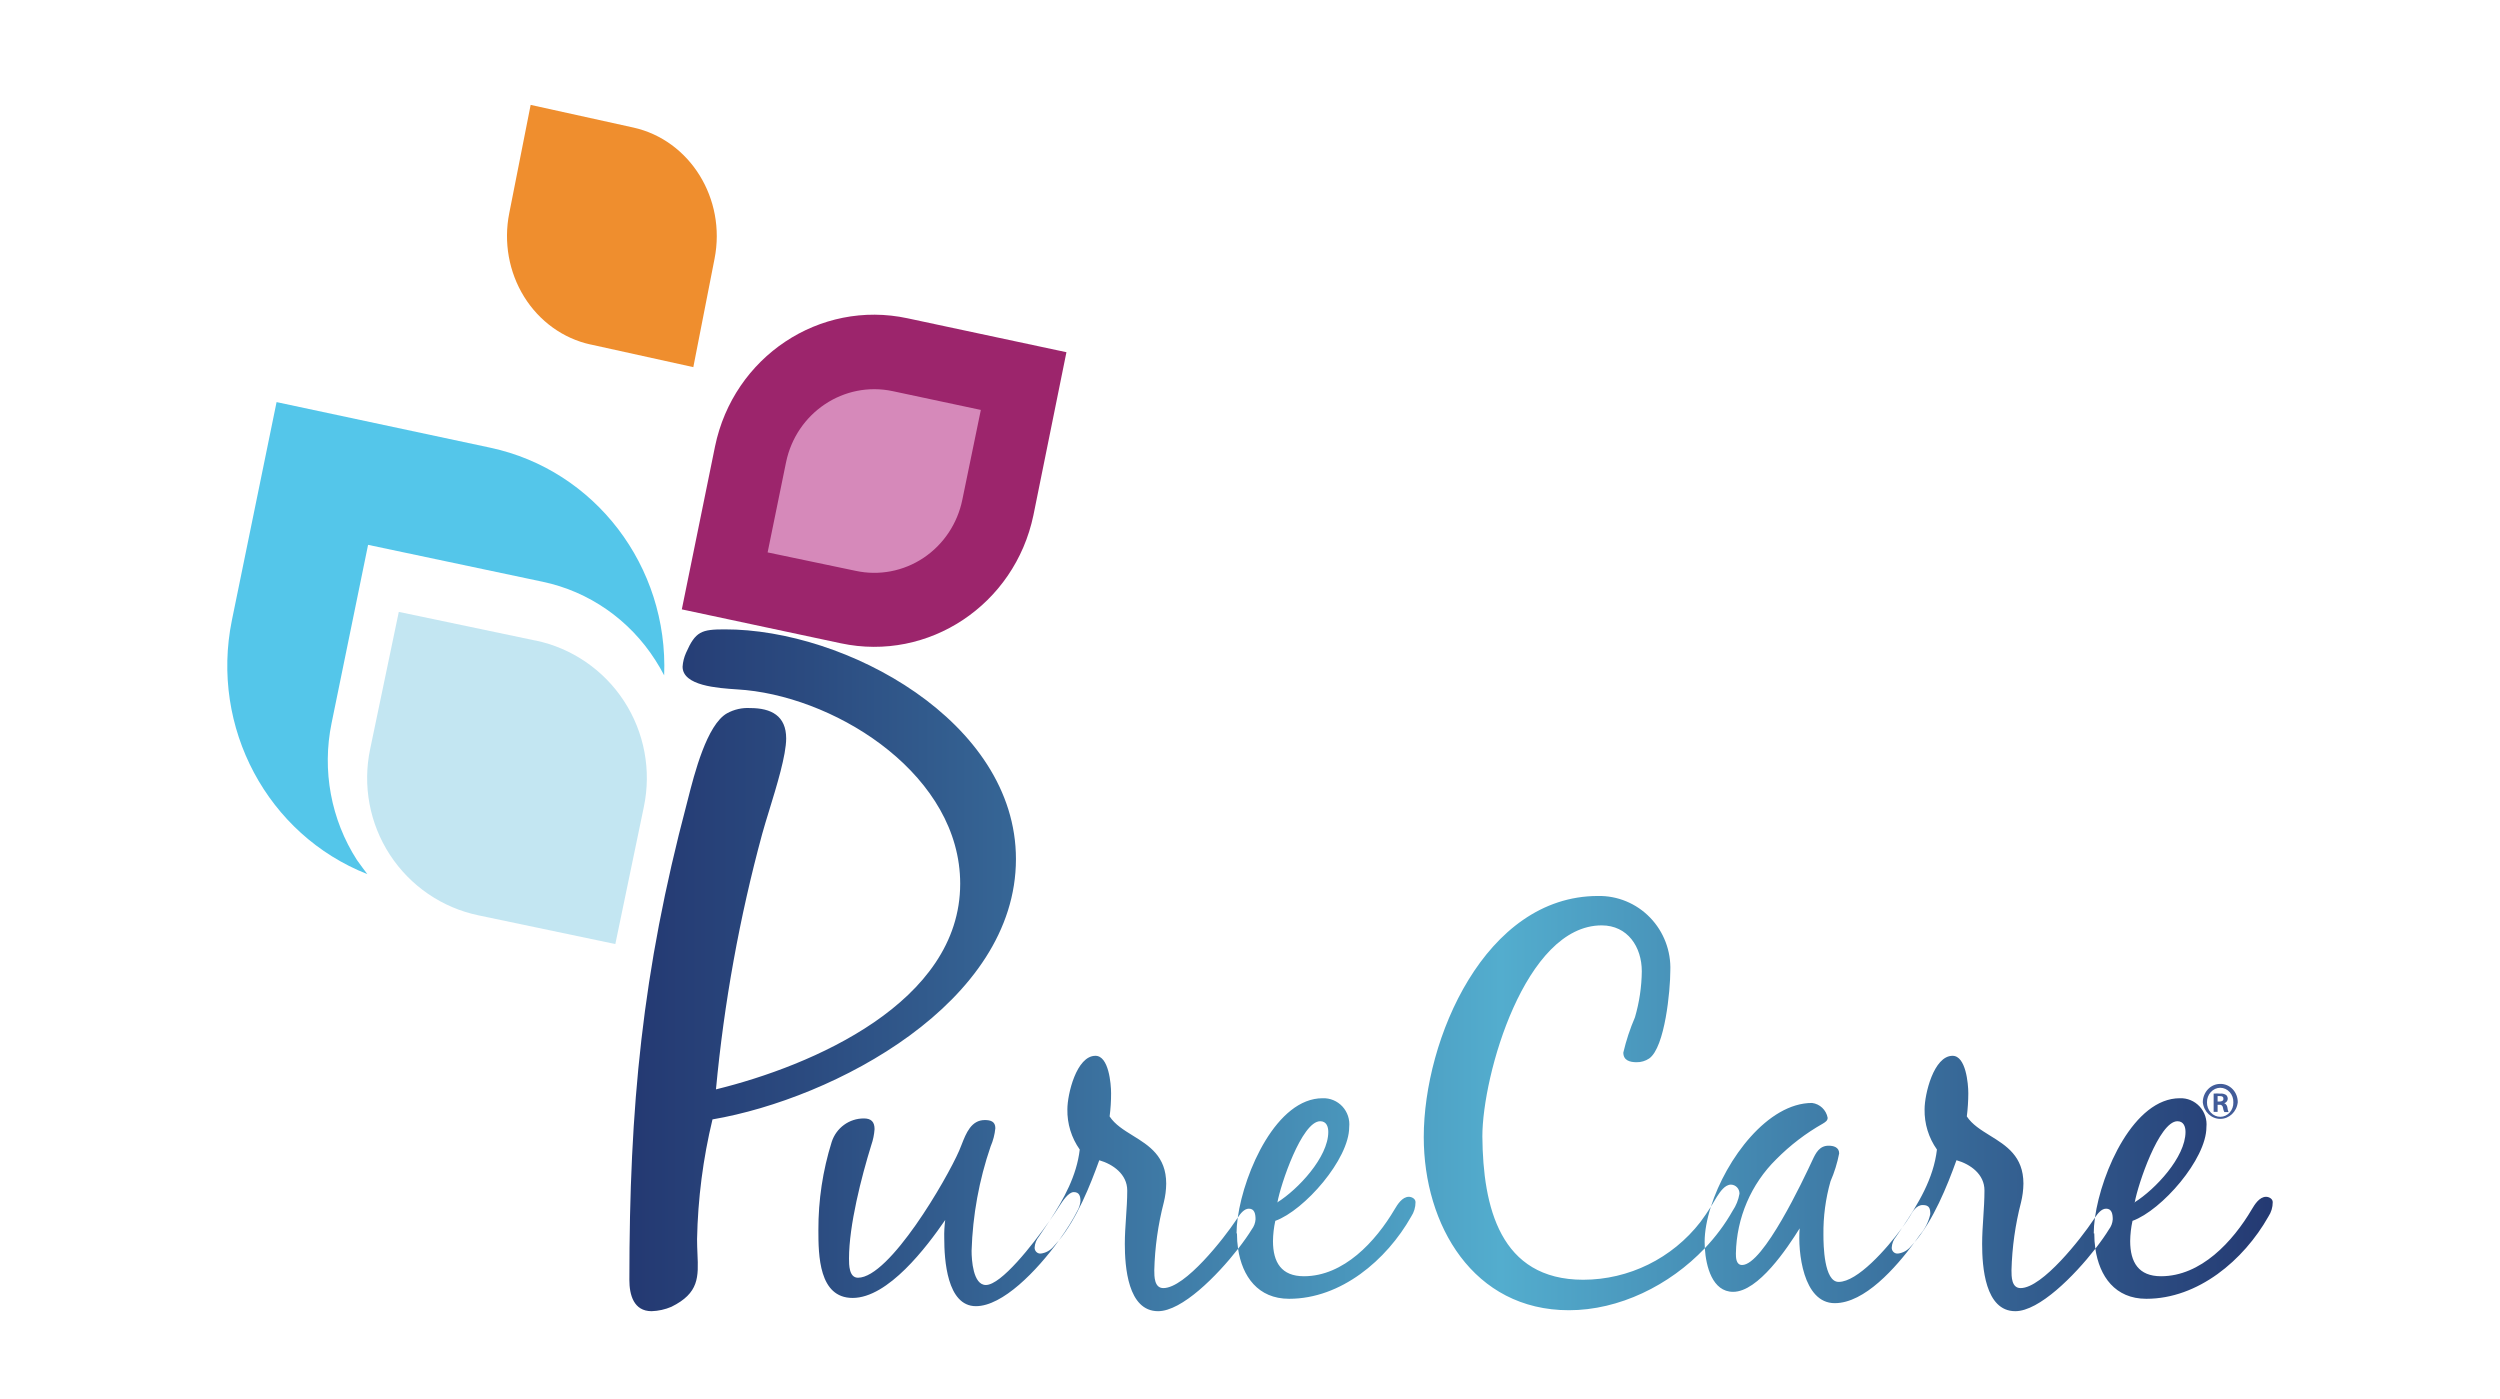
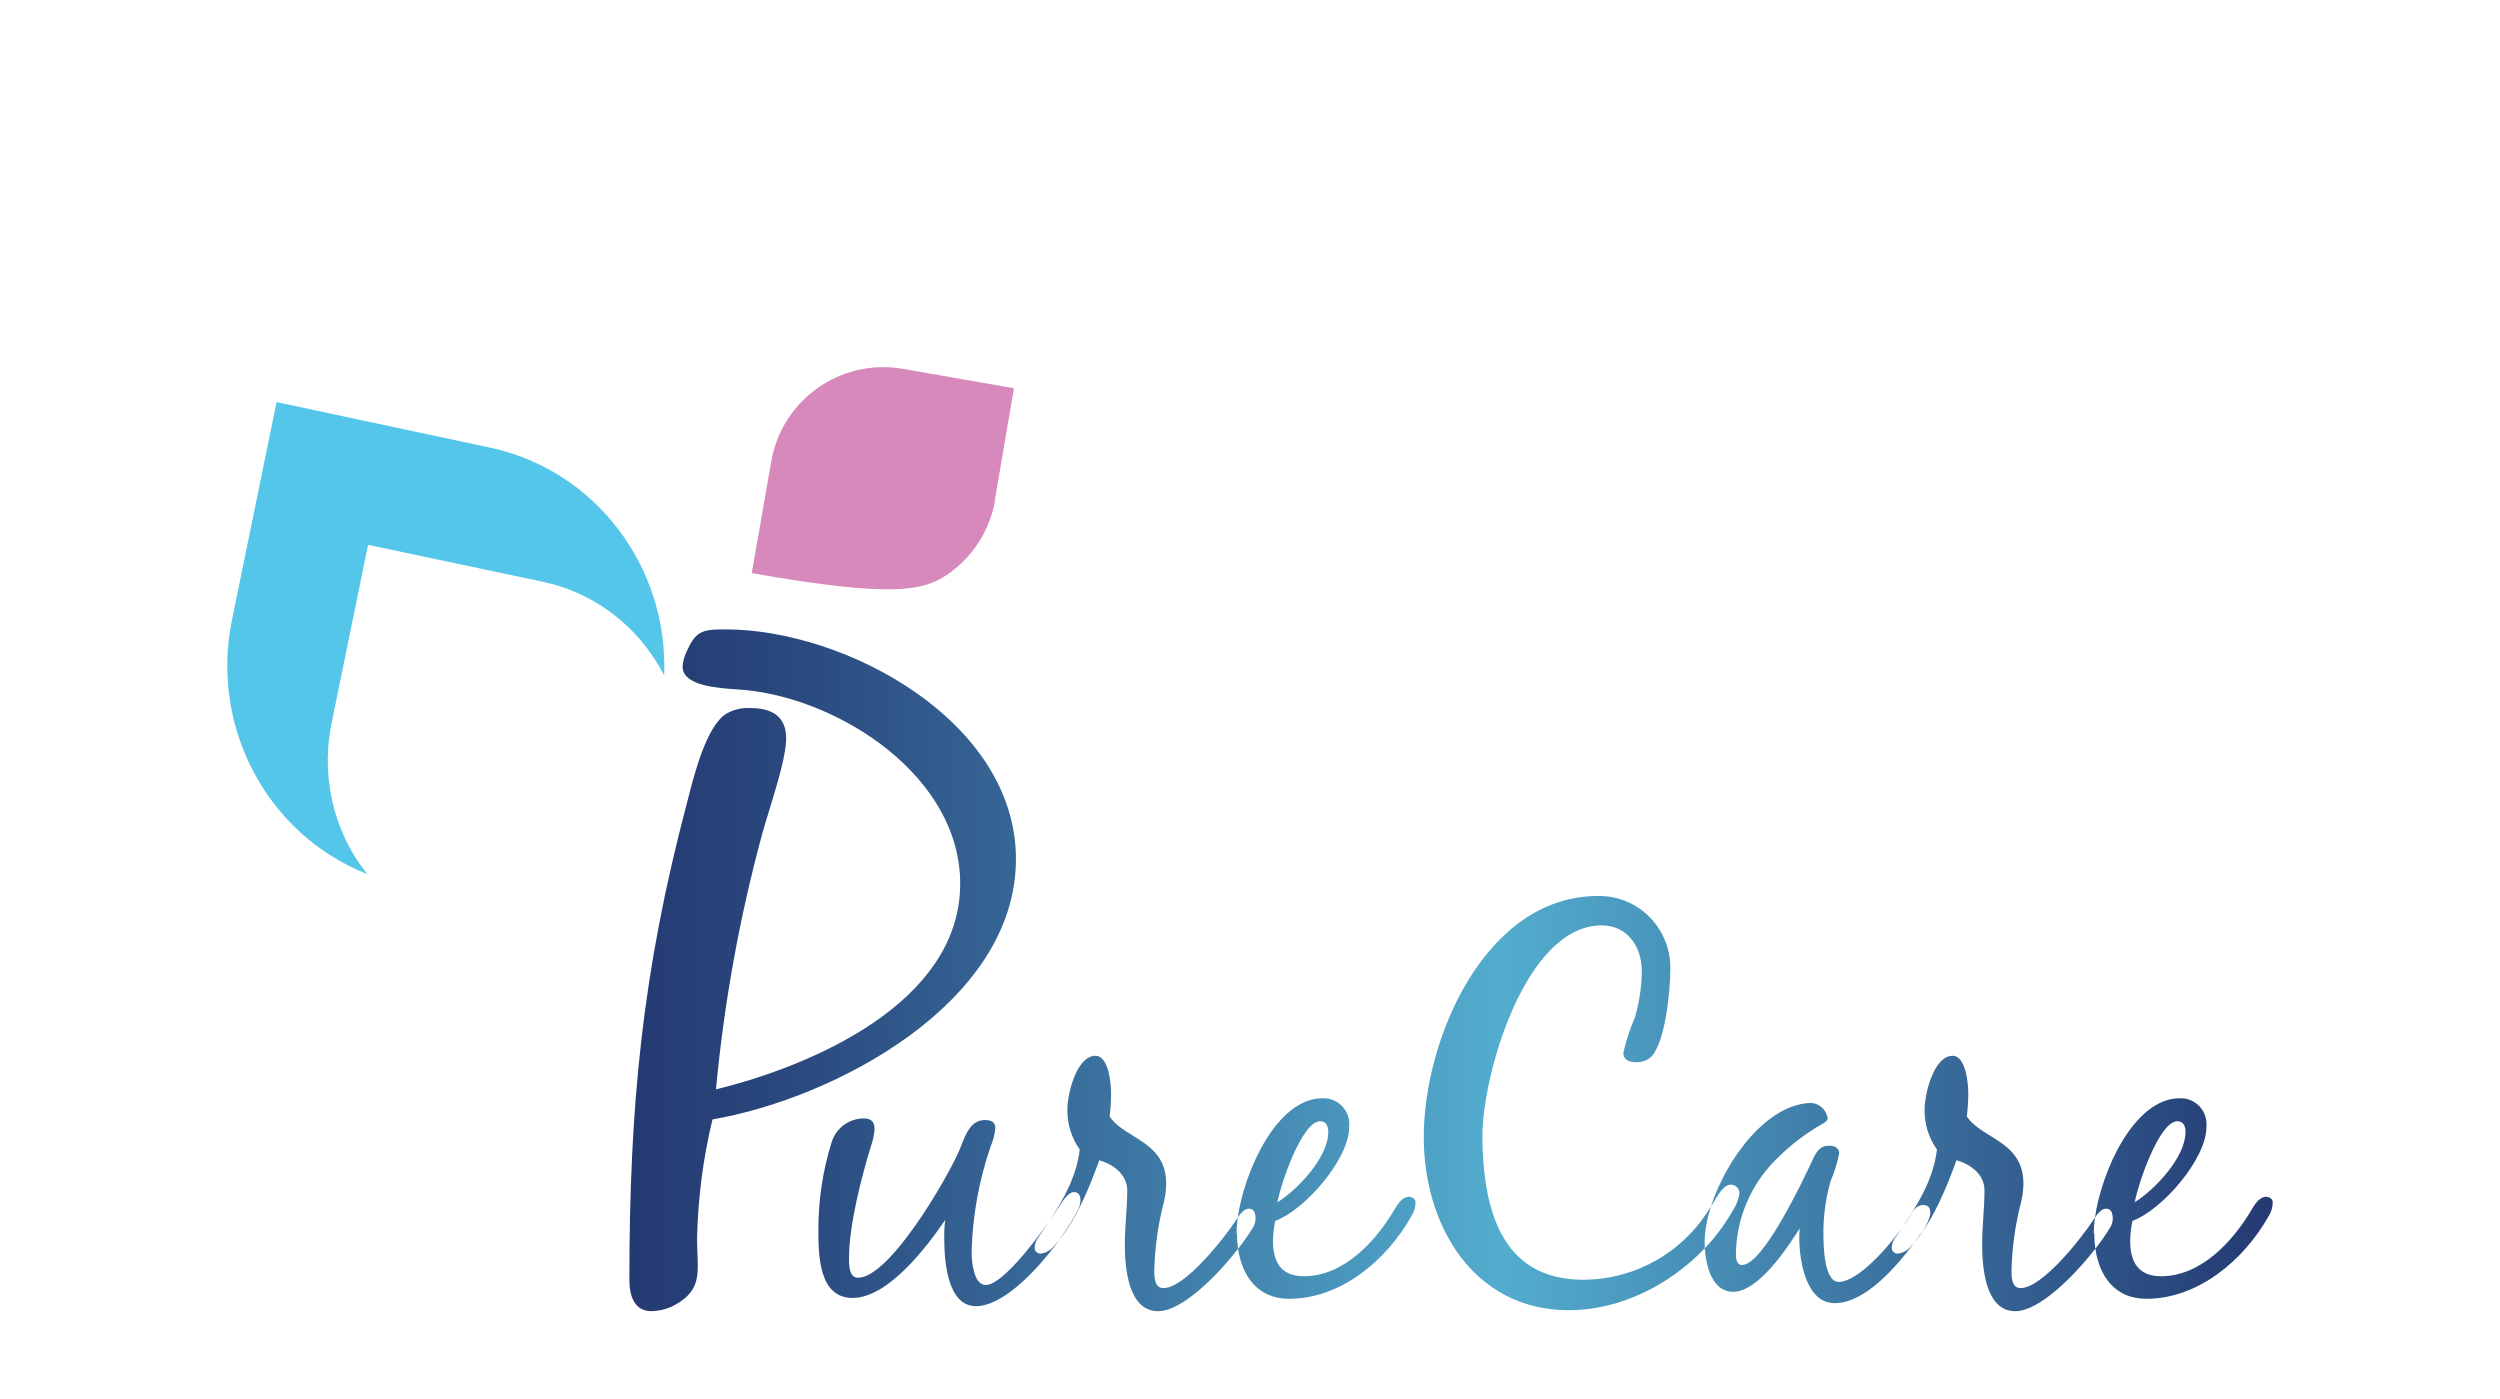
<svg xmlns="http://www.w3.org/2000/svg" width="143" height="80" viewBox="0 0 143 80" fill="none">
  <rect width="143" height="80" fill="white" />
-   <path d="M56.901 28.617L58 22.208L51.602 21.091C48.078 20.499 44.737 22.861 44.117 26.382L43 32.785L49.398 33.902C51.096 34.2 52.843 33.811 54.254 32.819C55.664 31.828 56.623 30.316 56.919 28.617H56.901Z" fill="#D689BA" />
-   <path fill-rule="evenodd" clip-rule="evenodd" d="M40.901 25.529C41.962 20.406 46.888 17.128 51.907 18.205L61 20.146L59.111 29.473C58.041 34.593 53.118 37.867 48.099 36.797L39 34.856L40.901 25.529ZM52.825 31.91C53.969 31.146 54.768 29.948 55.046 28.581L56.104 23.448L51.064 22.374C48.276 21.78 45.544 23.605 44.96 26.451L43.908 31.597L48.948 32.653C50.285 32.942 51.681 32.674 52.825 31.91Z" fill="#9C256C" />
-   <path d="M30.638 36.642L22.811 35L21.174 42.84C20.733 44.927 21.138 47.105 22.301 48.891C23.464 50.677 25.288 51.925 27.37 52.358L35.197 54L36.828 46.154C37.266 44.067 36.859 41.891 35.697 40.106C34.535 38.32 32.712 37.072 30.632 36.636L30.638 36.642Z" fill="#C3E6F2" />
+   <path d="M56.901 28.617L58 22.208L51.602 21.091C48.078 20.499 44.737 22.861 44.117 26.382L43 32.785C51.096 34.2 52.843 33.811 54.254 32.819C55.664 31.828 56.623 30.316 56.919 28.617H56.901Z" fill="#D689BA" />
  <path d="M18.968 41.355L21.054 31.165L31.039 33.276C33.69 33.833 36.013 35.45 37.489 37.765C37.668 38.045 37.835 38.331 37.99 38.629C38.236 32.395 34.035 26.891 28.052 25.61L15.82 23L13.263 35.484C12.018 41.606 15.297 47.749 21.012 50C20.81 49.738 20.613 49.465 20.416 49.191C18.93 46.88 18.409 44.059 18.968 41.355Z" fill="#54C6EA" />
-   <path d="M33.785 19.705L39.658 21L40.872 14.801C41.549 11.373 39.469 8.014 36.226 7.295L30.353 6L29.127 12.205C28.801 13.851 29.108 15.566 29.979 16.973C30.851 18.38 32.216 19.362 33.774 19.705H33.785Z" fill="#EF8E2E" />
  <path fill-rule="evenodd" clip-rule="evenodd" d="M40.754 64.03C47.718 62.838 58.112 57.377 58.112 49.135C58.112 41.247 48.352 35.982 41.448 36C40.125 36 39.781 36.116 39.243 37.339C39.13 37.59 39.062 37.859 39.044 38.134C39.044 39.226 41.043 39.359 42.163 39.433C42.366 39.447 42.54 39.458 42.668 39.473C48.11 40.024 54.923 44.432 54.923 50.547C54.923 57.347 46.443 60.967 40.953 62.312C41.415 57.372 42.3 52.482 43.598 47.698C43.7 47.325 43.842 46.864 43.995 46.364C44.433 44.938 44.969 43.192 44.969 42.237C44.969 40.947 44.118 40.501 42.91 40.501C42.45 40.474 41.992 40.578 41.587 40.8C40.432 41.451 39.717 44.267 39.35 45.711C39.327 45.8 39.306 45.883 39.286 45.961C36.737 55.592 36 63.284 36 73.215C36 74.058 36.242 75 37.274 75C37.663 74.987 38.046 74.902 38.404 74.749C39.994 73.965 39.953 73.04 39.895 71.721C39.884 71.457 39.872 71.177 39.872 70.879C39.918 68.57 40.213 66.273 40.754 64.03ZM49.421 63.975C48.581 63.968 47.833 64.512 47.573 65.32C47.062 66.952 46.805 68.654 46.812 70.365C46.812 71.796 46.836 74.242 48.769 74.242C50.804 74.242 53.008 71.325 54.066 69.784C54.021 70.131 54.002 70.48 54.011 70.83C54.011 72.04 54.162 74.713 55.823 74.713C57.347 74.713 59.298 72.706 60.566 70.956C61.605 69.686 62.353 67.826 62.878 66.366C63.663 66.592 64.478 67.167 64.478 68.096C64.478 68.622 64.443 69.134 64.408 69.643C64.374 70.146 64.34 70.646 64.34 71.154C64.34 72.444 64.509 75 66.242 75C67.607 75 69.605 72.987 70.818 71.432C71.054 73.011 71.959 74.291 73.738 74.291C76.697 74.291 79.307 72.089 80.72 69.588C80.882 69.344 80.968 69.057 80.968 68.763C80.968 68.567 80.75 68.457 80.587 68.457C80.207 68.457 79.935 68.897 79.772 69.173C78.684 71.019 76.86 73.001 74.583 73.001C73.303 73.001 72.814 72.212 72.814 70.989C72.819 70.6 72.864 70.213 72.947 69.833C74.62 69.228 77.174 66.305 77.174 64.47C77.22 64.039 77.079 63.609 76.787 63.292C76.494 62.975 76.08 62.803 75.652 62.819C73.039 62.819 71.177 66.984 70.8 69.645C70.785 69.666 70.771 69.688 70.758 69.709L70.737 69.74L70.7 69.796C70.023 70.817 67.794 73.679 66.544 73.679C66.025 73.679 66.025 73.019 66.025 72.658C66.058 71.349 66.24 70.048 66.568 68.781C66.656 68.429 66.703 68.068 66.707 67.705C66.707 66.137 65.724 65.529 64.796 64.955C64.276 64.633 63.773 64.322 63.47 63.859C63.528 63.419 63.556 62.976 63.554 62.532C63.554 61.988 63.421 60.392 62.66 60.392C61.573 60.392 61.054 62.593 61.054 63.449C61.038 64.275 61.286 65.083 61.761 65.754C61.586 67.258 60.854 68.577 60.039 69.822C59.063 71.212 57.267 73.502 56.391 73.502C55.66 73.502 55.575 72.071 55.575 71.545C55.637 69.511 56.004 67.499 56.663 65.577C56.807 65.245 56.899 64.892 56.934 64.531C56.934 64.146 56.657 64.067 56.331 64.067C55.555 64.067 55.26 64.82 55.007 65.467C54.958 65.591 54.911 65.712 54.863 65.822C54.156 67.448 50.889 73.086 49.077 73.086C48.563 73.086 48.563 72.346 48.563 71.985C48.563 70.09 49.27 67.332 49.838 65.498C49.94 65.204 50.003 64.897 50.025 64.587C50.025 64.171 49.831 63.975 49.421 63.975ZM70.8 69.645C70.754 69.972 70.73 70.277 70.73 70.549H70.754C70.754 70.849 70.775 71.145 70.818 71.432C71.145 71.012 71.415 70.626 71.6 70.322C71.727 70.157 71.803 69.957 71.817 69.747C71.817 69.442 71.763 69.136 71.436 69.136C71.171 69.136 70.958 69.411 70.8 69.645ZM60.039 69.822C60.273 69.488 60.461 69.206 60.577 69.02L60.605 68.976C60.779 68.707 61.114 68.188 61.422 68.188C61.748 68.188 61.803 68.439 61.803 68.714C61.781 68.918 61.715 69.114 61.609 69.289C61.381 69.744 61.017 70.334 60.566 70.956C60.469 71.074 60.37 71.187 60.269 71.294C60.084 71.522 59.82 71.669 59.532 71.704C59.437 71.712 59.343 71.677 59.276 71.608C59.209 71.54 59.174 71.446 59.181 71.35C59.196 71.125 59.281 70.911 59.423 70.738L59.436 70.719C59.637 70.424 59.84 70.125 60.039 69.822ZM73.043 68.787L73.07 68.771L73.067 68.787H73.043ZM73.07 68.771C73.244 67.774 74.456 64.146 75.513 64.134C75.87 64.134 75.978 64.44 75.978 64.746C75.978 66.196 74.236 68.043 73.07 68.771ZM97.263 69.9C95.646 71.981 93.176 73.198 90.56 73.202C85.793 73.199 84.827 69.037 84.791 65.008C84.791 61.492 87.237 52.932 91.616 52.932C93.096 52.932 93.911 54.155 93.911 55.561C93.901 56.452 93.769 57.337 93.519 58.191C93.239 58.842 93.016 59.517 92.854 60.208C92.854 60.667 93.247 60.759 93.609 60.759C93.867 60.764 94.12 60.689 94.334 60.545C95.24 59.903 95.542 56.631 95.542 55.531C95.587 54.398 95.169 53.297 94.386 52.487C93.603 51.676 92.524 51.229 91.405 51.25C84.942 51.25 81.439 59.444 81.439 65.039C81.439 70.084 84.277 74.945 89.744 74.945C92.611 74.945 95.495 73.529 97.516 71.398C97.582 72.438 97.947 73.893 99.136 73.893C100.573 73.893 102.234 71.392 102.941 70.261C102.826 71.594 103.134 74.541 104.946 74.541C106.658 74.541 108.437 72.513 109.508 71.064C110.589 69.793 111.37 67.868 111.91 66.366H111.916C112.708 66.592 113.517 67.167 113.511 68.096C113.511 68.622 113.477 69.134 113.444 69.643C113.411 70.146 113.378 70.646 113.378 71.154C113.378 72.444 113.541 75 115.275 75C116.641 75 118.643 72.982 119.854 71.426C120.087 73.008 120.984 74.291 122.77 74.291C125.73 74.291 128.339 72.089 129.752 69.588C129.914 69.344 130.001 69.057 130 68.763C130 68.567 129.783 68.457 129.619 68.457C129.239 68.457 128.967 68.897 128.804 69.173C127.717 71.019 125.893 73.001 123.61 73.001C122.335 73.001 121.846 72.212 121.846 70.989C121.851 70.6 121.896 70.213 121.979 69.833C123.652 69.228 126.207 66.305 126.207 64.47C126.253 64.039 126.111 63.609 125.819 63.292C125.527 62.975 125.113 62.803 124.685 62.819C122.071 62.819 120.209 66.984 119.832 69.645C119.81 69.677 119.789 69.709 119.77 69.74L119.732 69.796C119.056 70.817 116.827 73.679 115.577 73.679C115.057 73.679 115.057 73.019 115.057 72.658C115.091 71.349 115.273 70.048 115.601 68.781C115.688 68.429 115.735 68.068 115.74 67.705C115.74 66.137 114.757 65.529 113.828 64.955C113.309 64.633 112.806 64.322 112.502 63.859C112.557 63.419 112.586 62.976 112.587 62.532C112.587 61.988 112.448 60.392 111.687 60.392C110.606 60.392 110.086 62.593 110.086 63.449C110.07 64.275 110.318 65.083 110.793 65.754C110.6 67.423 109.719 68.864 108.801 70.229C107.907 71.451 106.243 73.325 105.17 73.325C104.33 73.325 104.3 71.209 104.3 70.628C104.287 69.594 104.423 68.564 104.705 67.571C104.928 67.059 105.094 66.524 105.2 65.975C105.2 65.614 104.868 65.534 104.596 65.534C104.076 65.534 103.865 65.944 103.672 66.36C103.158 67.467 100.857 72.358 99.649 72.358C99.293 72.358 99.293 71.918 99.293 71.698C99.33 69.662 100.162 67.723 101.606 66.305C102.398 65.506 103.294 64.821 104.27 64.269L104.276 64.265C104.412 64.181 104.542 64.101 104.542 63.938C104.458 63.488 104.097 63.145 103.648 63.089C101.124 63.089 98.741 66.267 97.862 69.025C97.673 69.324 97.473 69.616 97.263 69.9ZM119.832 69.645C119.991 69.411 120.204 69.136 120.469 69.136C120.795 69.136 120.849 69.442 120.849 69.747C120.835 69.957 120.759 70.157 120.632 70.322C120.448 70.625 120.18 71.009 119.854 71.426C119.813 71.141 119.792 70.847 119.792 70.549H119.762C119.762 70.277 119.786 69.972 119.832 69.645ZM108.801 70.229C108.973 69.993 109.117 69.782 109.223 69.613L109.241 69.581C109.397 69.307 109.612 68.928 109.984 68.928C110.37 68.928 110.412 69.142 110.412 69.448C110.317 69.873 110.122 70.269 109.845 70.603H109.839C109.738 70.747 109.627 70.902 109.508 71.064C109.44 71.143 109.371 71.22 109.301 71.294C109.116 71.521 108.852 71.668 108.564 71.704C108.468 71.713 108.373 71.679 108.304 71.611C108.236 71.543 108.2 71.447 108.208 71.35C108.222 71.124 108.309 70.909 108.455 70.738L108.468 70.719C108.579 70.557 108.69 70.393 108.801 70.229ZM97.862 69.025C97.978 68.841 98.091 68.653 98.2 68.463L98.214 68.442C98.395 68.166 98.662 67.76 99.015 67.76C99.29 67.77 99.505 68.002 99.498 68.28C99.439 68.631 99.305 68.965 99.106 69.258C98.674 70.025 98.136 70.745 97.516 71.398C97.508 71.27 97.505 71.149 97.505 71.038C97.505 70.438 97.632 69.746 97.862 69.025ZM122.109 68.766C122.098 68.773 122.087 68.781 122.076 68.787H122.106C122.107 68.781 122.108 68.774 122.109 68.766ZM122.109 68.766C123.275 68.036 125.011 66.193 125.011 64.746C125.011 64.44 124.902 64.134 124.546 64.134C123.496 64.146 122.286 67.764 122.109 68.766Z" fill="url(#paint0_linear)" />
-   <path fill-rule="evenodd" clip-rule="evenodd" d="M127 64C127.511 64 127.941 63.592 128 63.051C128.002 62.769 127.897 62.499 127.708 62.301C127.52 62.103 127.265 61.995 127 62C126.737 61.998 126.483 62.108 126.296 62.305C126.108 62.502 126.002 62.77 126 63.051C126.059 63.592 126.489 64 127 64ZM126.458 63.64C126.313 63.483 126.235 63.271 126.24 63.051C126.236 62.833 126.315 62.623 126.457 62.467C126.6 62.311 126.795 62.222 127 62.22C127.205 62.222 127.4 62.312 127.54 62.47C127.681 62.628 127.756 62.84 127.747 63.058C127.754 63.273 127.679 63.481 127.54 63.636C127.401 63.791 127.208 63.88 127.007 63.882C126.8 63.884 126.602 63.796 126.458 63.64ZM126.847 63.598H126.62V62.554C126.744 62.544 126.869 62.544 126.993 62.554C127.112 62.541 127.23 62.569 127.333 62.632C127.395 62.689 127.43 62.772 127.427 62.859C127.417 62.978 127.336 63.076 127.227 63.101C127.324 63.143 127.393 63.238 127.407 63.349C127.415 63.44 127.438 63.529 127.473 63.612H127.233C127.192 63.533 127.164 63.446 127.153 63.356C127.148 63.306 127.124 63.26 127.086 63.229C127.049 63.198 127 63.185 126.953 63.193H126.847V63.598ZM126.953 63.008H126.847V62.696H126.973C127.12 62.696 127.18 62.739 127.18 62.852C127.18 62.966 127.08 63.008 126.953 63.008Z" fill="#425C99" />
  <defs>
    <linearGradient id="paint0_linear" x1="36" y1="74.997" x2="130.042" y2="74.997" gradientUnits="userSpaceOnUse">
      <stop stop-color="#243972" />
      <stop offset="0.11" stop-color="#2B4B80" />
      <stop offset="0.32" stop-color="#3E79A5" />
      <stop offset="0.53" stop-color="#53ADCE" />
      <stop offset="1" stop-color="#243972" />
    </linearGradient>
  </defs>
</svg>